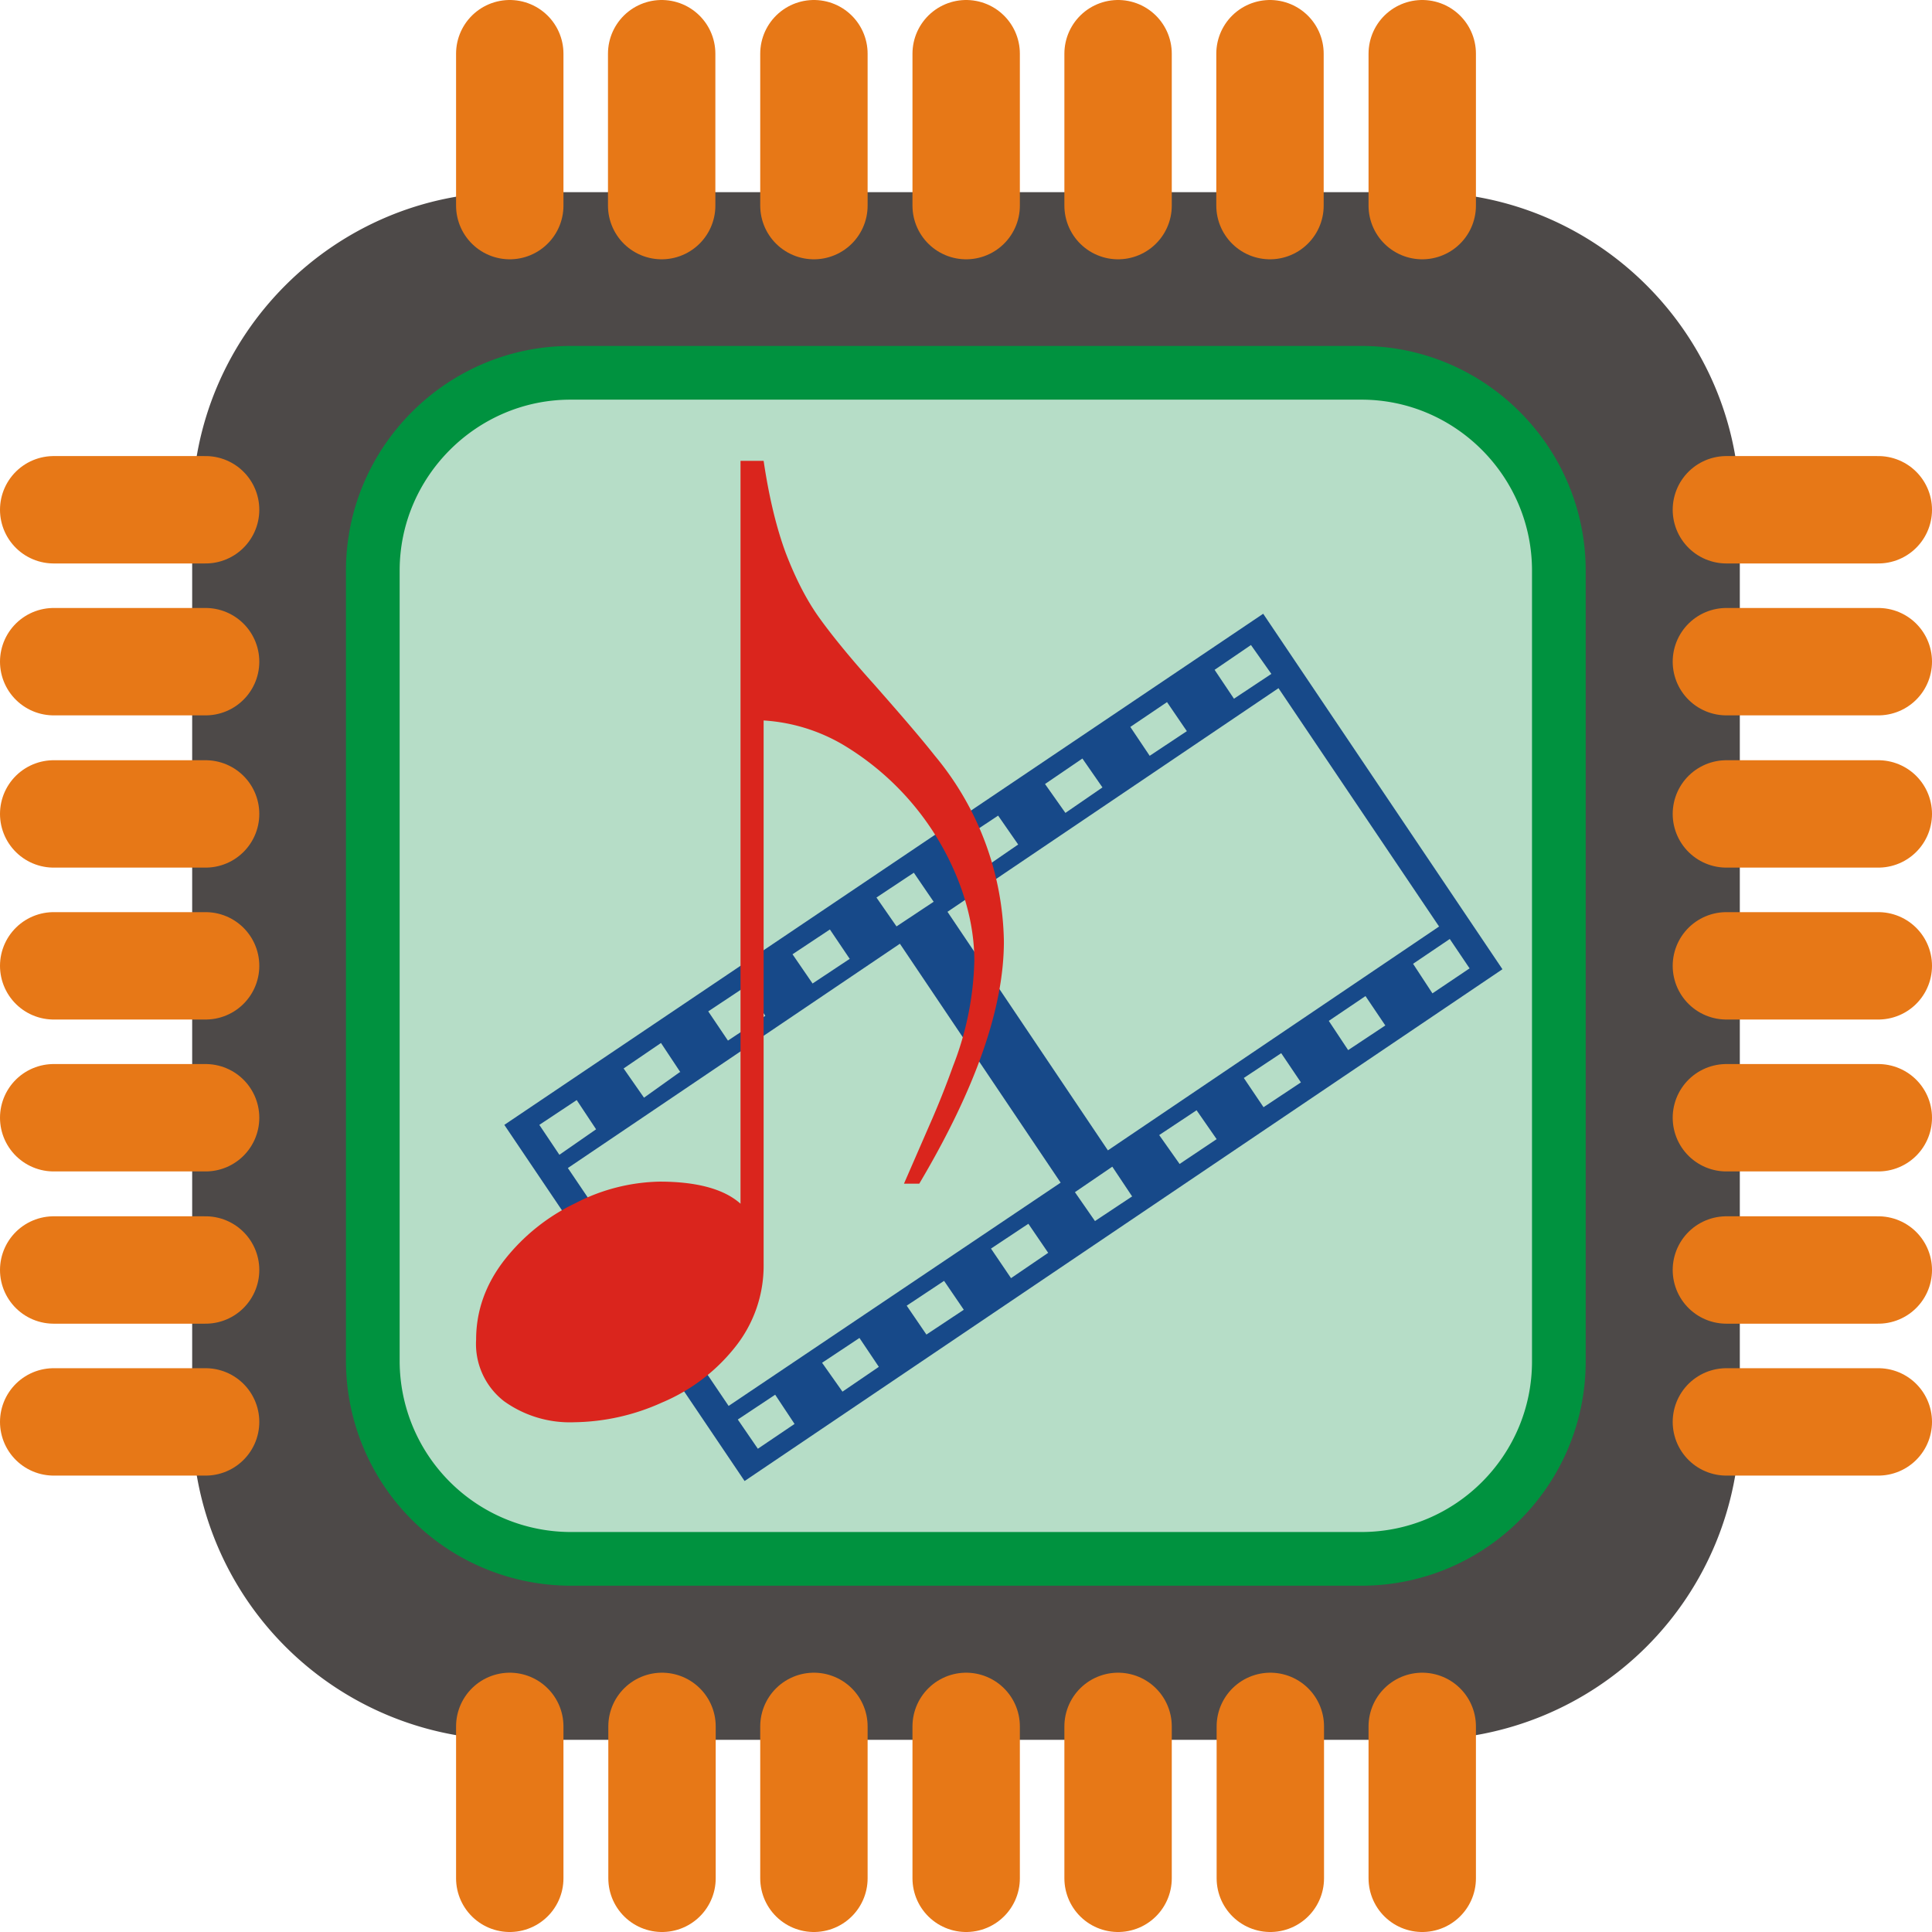
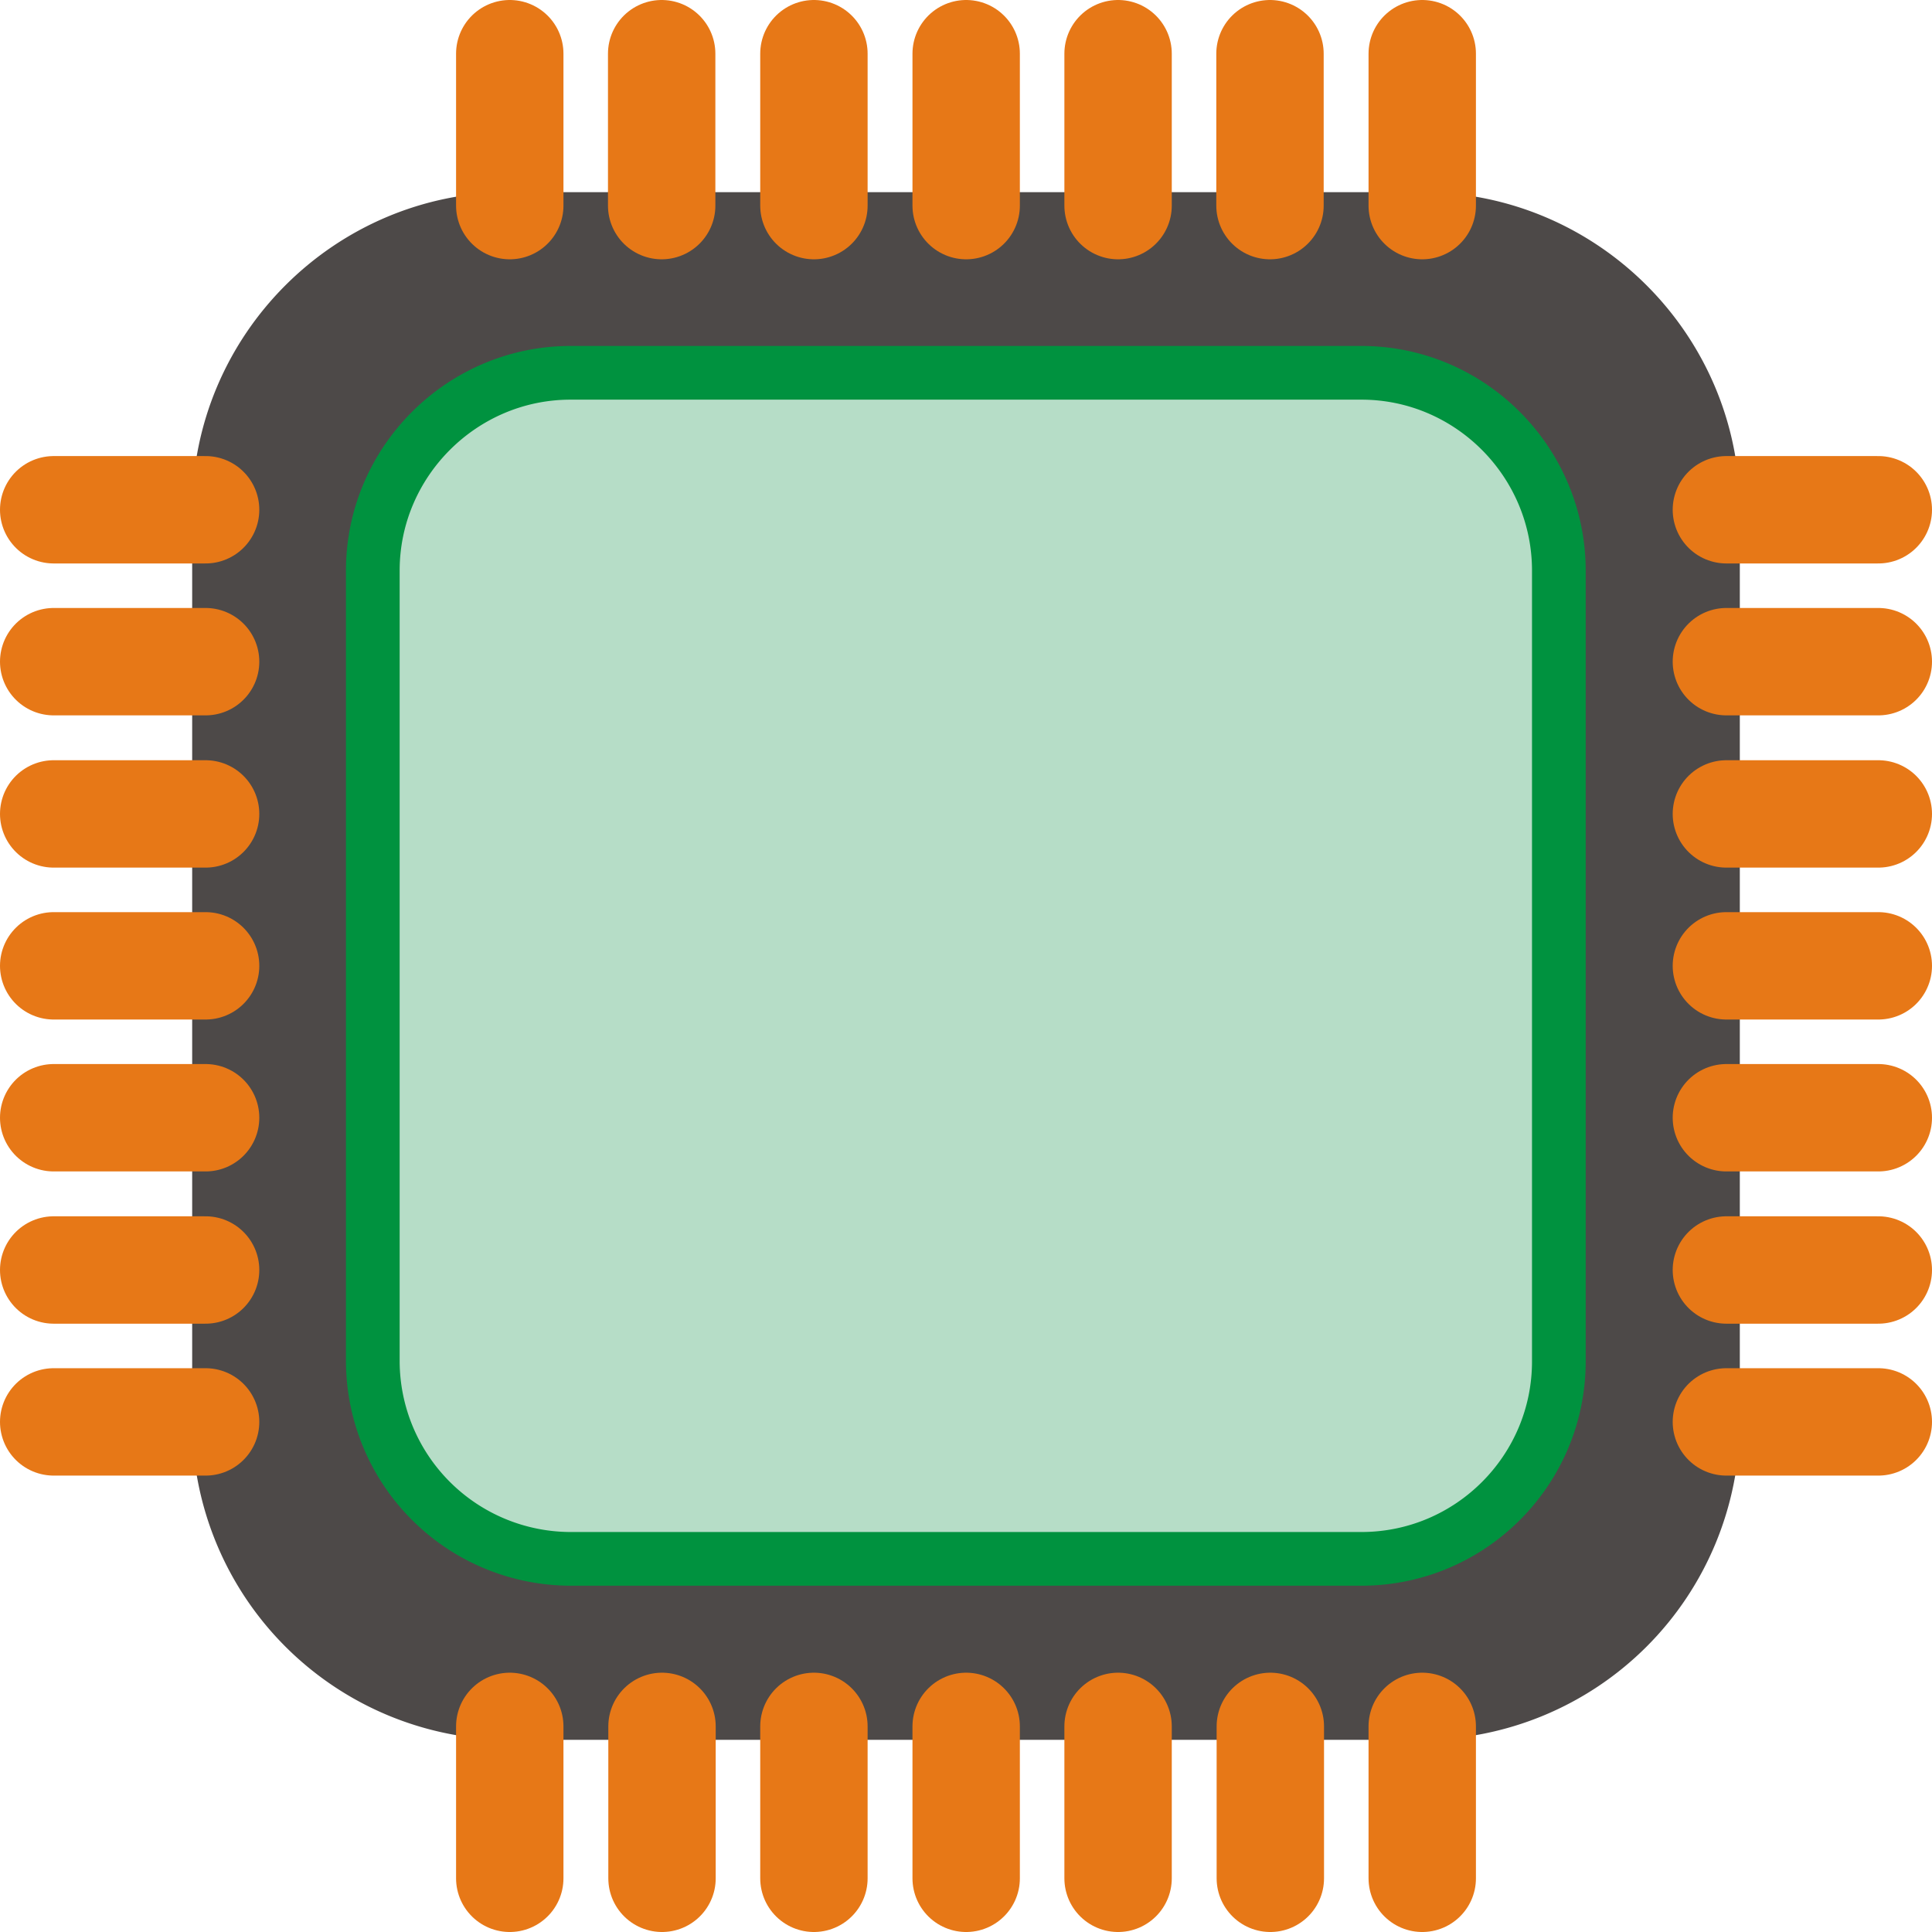
<svg xmlns="http://www.w3.org/2000/svg" viewBox="0 0 5.685 5.685" fill-rule="evenodd" text-rendering="geometricPrecision" image-rendering="optimizeQuality" clip-rule="evenodd" shape-rendering="geometricPrecision">
  <defs>
    <style>.str2{stroke:#e77817;stroke-width:.316;stroke-linecap:round}.fil3{fill:none}.fil0{fill:#000;fill-rule:nonzero}</style>
  </defs>
  <symbol id="Im1-1-0" viewBox="-8.071 -61.19 4.622 2.245">
-     <path class="fil0" d="M-5.245-60.137v.015a.3.3 0 01-.108-.134.482.482 0 01-.038-.194c0-.073.013-.14.04-.2a.275.275 0 01.106-.129v.015a.18.18 0 00-.053.066.367.367 0 00-.032.105.966.966 0 000 .275.384.384 0 00.029.106.24.24 0 00.056.075zm1.65-.627v-.015c.046.03.082.075.108.134.025.06.038.124.038.194 0 .073-.013.14-.04.2a.275.275 0 01-.106.13v-.016a.18.18 0 00.054-.066.363.363 0 00.031-.105.98.98 0 000-.275.377.377 0 00-.028-.106.24.24 0 00-.057-.075zM-8.032-59.633v-.887h.71v.887h-.71zm.023-.022h.664v-.843h-.664v.843zM-7.591-60.972h.283v.026h-.283zM-7.724-59.156h.283v.026h-.283v-.026zm0 .1h.283v.027h-.283v-.026zM-6.474-60.433h.283v.027h-.283zM-7.262-61.147l.09-.043h.008v.308c0 .02 0 .033.003.038a.02.02 0 00.01.012.092.092 0 00.033.005v.01h-.137v-.01a.091.091 0 00.033-.005.022.022 0 00.01-.01.144.144 0 00.004-.04v-.197c0-.027-.001-.044-.003-.051a.022.022 0 00-.007-.013.018.018 0 00-.012-.004.071.071 0 00-.028.008l-.004-.008zM-7.392-59.132c0-.042.007-.078.02-.108a.15.15 0 01.05-.067.085.085 0 01.05-.017c.027 0 .053.014.075.042a.227.227 0 01.042.144.283.283 0 01-.019.108.142.142 0 01-.046.065.095.095 0 01-.055.02c-.035 0-.064-.02-.087-.062a.25.25 0 01-.03-.125zm.053.007c0 .05.006.091.019.123.01.027.025.04.045.04.01 0 .02-.004.03-.013a.083.083 0 00.024-.044.532.532 0 000-.235.093.093 0 00-.025-.044.042.042 0 00-.06.008.138.138 0 00-.026.07.65.65 0 00-.007.095zM-4.672-60.66l-.132.39h-.021l.132-.39zM-7.897-61.183l.112.286.061-.214a.16.16 0 00.008-.04.019.019 0 00-.007-.016c-.005-.004-.013-.006-.026-.006h-.007l.003-.01h.117l-.003.01a.066.066 0 00-.027.004.044.044 0 00-.019.014.166.166 0 00-.017.044l-.086.302h-.01l-.121-.309-.065.228a.162.162 0 00-.008.04c0 .007.003.012.007.015.004.004.015.006.031.007l-.002.01h-.115l.004-.01a.091.091 0 00.029-.003.038.038 0 00.016-.013.19.19 0 00.018-.046l.072-.254a.061.061 0 00-.022-.022.096.096 0 00-.038-.007l.003-.01h.091zM-7.924-59.195l-.036.123a.577.577 0 01.077-.1c.018-.015.035-.023.051-.023a.03.03 0 01.023.009.032.032 0 01.008.023c0 .01-.002.025-.007.043l-.033.114a.131.131 0 00-.006.024c0 .002 0 .004.002.006s.003.002.005.002.005 0 .008-.003a.179.179 0 00.03-.035l.01.006a.203.203 0 01-.048.05.052.052 0 01-.028.011.021.021 0 01-.016-.006.022.022 0 01-.006-.016c0-.009.003-.024.01-.045l.03-.108a.12.12 0 00.006-.031.012.012 0 00-.003-.01.012.012 0 00-.009-.003.036.036 0 00-.018.007.161.161 0 00-.041.04.56.56 0 00-.046.071.263.263 0 00-.02.05l-.014.045h-.04l.048-.169a.219.219 0 00.009-.036.014.014 0 00-.005-.01.017.017 0 00-.011-.005h-.012l-.01.002-.002-.01.094-.016zM-4.384-60.643l.113.286.06-.214a.16.16 0 00.008-.04.019.019 0 00-.007-.016c-.004-.004-.013-.006-.026-.006h-.006l.003-.01h.117l-.003.01a.066.066 0 00-.027.004.044.044 0 00-.02.014.165.165 0 00-.017.044l-.086.302h-.01l-.12-.309-.066.228a.162.162 0 00-.007.04c0 .007.002.012.007.015.004.004.014.006.031.007l-.003.01h-.114l.003-.01a.091.091 0 00.03-.003.038.038 0 00.016-.013.189.189 0 00.017-.046l.073-.254a.062.062 0 00-.023-.022.096.096 0 00-.037-.007l.003-.01h.091zm-.7.122l-.036.122a.577.577 0 01.077-.099c.018-.016.035-.023.052-.023a.03.03 0 01.022.008.032.032 0 01.009.024c0 .01-.003.025-.008.043l-.033.113a.131.131 0 00-.006.024c0 .003.001.005.003.006L-5-60.3l.008-.003a.178.178 0 00.031-.035l.009.005a.202.202 0 01-.048.051.052.052 0 01-.028.01.021.021 0 01-.016-.005.022.022 0 01-.006-.017c0-.008.003-.023.01-.044l.03-.108a.12.12 0 00.007-.032.012.012 0 00-.004-.009.012.012 0 00-.009-.003.036.036 0 00-.018.007.161.161 0 00-.041.04.563.563 0 00-.045.07.263.263 0 00-.022.051l-.013.044h-.04l.049-.168a.22.22 0 00.008-.037.014.014 0 00-.004-.01.016.016 0 00-.012-.005l-.011.001-.01.002-.002-.01.093-.016zm-.683-.107c.008 0 .014.002.02.007a.026.026 0 01.007.02.026.026 0 01-.008.019.026.026 0 01-.019.007.026.026 0 01-.019-.007.026.026 0 01-.008-.02c0-.007.003-.013.008-.019a.026.026 0 01.02-.007zm.004.107l-.053.188a.146.146 0 00-.006.023c0 .003 0 .006.003.007a.008.008 0 00.006.003c.002 0 .006-.001.01-.004a.16.16 0 00.03-.035l.01.006a.192.192 0 01-.043.048.058.058 0 01-.035.014.025.025 0 01-.018-.007.022.022 0 01-.007-.016c0-.007.002-.018.006-.033l.035-.121a.196.196 0 00.009-.037.012.012 0 00-.004-.01.016.016 0 00-.012-.004l-.024.003v-.01l.093-.015zm.184-.14l-.076.265.03-.026a.462.462 0 00.066-.063l.004-.01-.001-.005-.006-.003a.067.067 0 00-.017-.002h-.01l.003-.01h.118l-.003.01a.108.108 0 00-.063.022.614.614 0 00-.036.028l-.023.02.015.055c.01.038.016.061.02.068.003.007.006.01.01.01.003 0 .007 0 .01-.004a.143.143 0 00.03-.032l.01.006a.297.297 0 01-.045.05.049.049 0 01-.028.01.02.02 0 01-.018-.008.619.619 0 01-.036-.125l-.037.032-.027.095h-.042l.089-.307.007-.026a.06.06 0 00.002-.012.014.014 0 00-.005-.01.022.022 0 00-.015-.005c-.004 0-.01 0-.02.003v-.01l.094-.016zM-6.863-60.025a.28.28 0 00-.004.038c0 .028.01.051.03.07.019.02.042.03.07.03a.155.155 0 00.064-.014c.02-.01.051-.03.091-.06l.01.013c-.073.072-.143.108-.209.108-.045 0-.078-.014-.101-.042a.147.147 0 01-.034-.094c0-.046.014-.093.042-.14a.321.321 0 01.107-.113.247.247 0 01.132-.04c.032 0 .056.007.072.02a.06.06 0 01.024.047.11.11 0 01-.03.074.28.28 0 01-.119.074.651.651 0 01-.145.029zm.003-.023a.388.388 0 00.111-.026.223.223 0 00.085-.061.11.11 0 00.029-.067.042.042 0 00-.013-.032c-.008-.008-.02-.012-.034-.012-.032 0-.065.017-.1.05a.302.302 0 00-.078.148z" />
-     <path class="fil0" d="M-5.814-60.524l-.013.04h-.065a.992.992 0 00-.05.117c-.006.019-.008.032-.004.04s.01.012.02.012a.04.04 0 00.023-.008.063.063 0 00.02-.023h.009a.162.162 0 01-.041.06.068.068 0 01-.042.017.028.028 0 01-.028-.019c-.005-.013-.001-.037.01-.071.008-.022.026-.064.054-.126h-.07a1.281 1.281 0 01-.082.179c-.016.025-.031.037-.045.037-.007 0-.011-.002-.014-.006-.003-.005-.003-.01 0-.016a.044.044 0 01.006-.013.174.174 0 01.019-.02.214.214 0 00.039-.045.716.716 0 00.054-.116h-.012a.066.066 0 00-.032.007.146.146 0 00-.04.032h-.01a.234.234 0 01.057-.064.083.083 0 01.048-.014h.19z" />
+     <path class="fil0" d="M-5.245-60.137v.015a.3.3 0 01-.108-.134.482.482 0 01-.038-.194c0-.073.013-.14.04-.2a.275.275 0 01.106-.129v.015a.18.18 0 00-.053.066.367.367 0 00-.032.105.966.966 0 000 .275.384.384 0 00.029.106.24.24 0 00.056.075zm1.65-.627v-.015c.046.03.082.075.108.134.025.06.038.124.038.194 0 .073-.013.14-.04.2a.275.275 0 01-.106.13v-.016a.18.18 0 00.054-.066.363.363 0 00.031-.105.98.98 0 000-.275.377.377 0 00-.028-.106.24.24 0 00-.057-.075zM-8.032-59.633v-.887h.71v.887h-.71zm.023-.022h.664v-.843h-.664v.843zM-7.591-60.972h.283v.026h-.283zM-7.724-59.156h.283v.026h-.283v-.026zm0 .1h.283v.027h-.283v-.026zM-6.474-60.433h.283v.027h-.283zM-7.262-61.147l.09-.043h.008v.308c0 .02 0 .033.003.038a.02.02 0 00.01.012.092.092 0 00.033.005v.01h-.137v-.01a.091.091 0 00.033-.005.022.022 0 00.01-.01.144.144 0 00.004-.04v-.197c0-.027-.001-.044-.003-.051a.022.022 0 00-.007-.013.018.018 0 00-.012-.004.071.071 0 00-.028.008l-.004-.008zM-7.392-59.132c0-.042.007-.078.02-.108a.15.15 0 01.05-.067.085.085 0 01.05-.017c.027 0 .053.014.075.042a.227.227 0 01.042.144.283.283 0 01-.019.108.142.142 0 01-.046.065.095.095 0 01-.055.02c-.035 0-.064-.02-.087-.062a.25.25 0 01-.03-.125zm.053.007c0 .05.006.091.019.123.01.027.025.04.045.04.01 0 .02-.004.03-.013a.083.083 0 00.024-.044.532.532 0 000-.235.093.093 0 00-.025-.044.042.042 0 00-.06.008.138.138 0 00-.026.07.65.65 0 00-.007.095zM-4.672-60.66l-.132.39h-.021l.132-.39zM-7.897-61.183l.112.286.061-.214a.16.16 0 00.008-.04.019.019 0 00-.007-.016c-.005-.004-.013-.006-.026-.006h-.007l.003-.01h.117l-.003.01a.066.066 0 00-.027.004.044.044 0 00-.019.014.166.166 0 00-.017.044l-.086.302h-.01l-.121-.309-.065.228a.162.162 0 00-.008.04c0 .007.003.012.007.015.004.004.015.006.031.007l-.002.01h-.115l.004-.01l.072-.254a.061.061 0 00-.022-.022.096.096 0 00-.038-.007l.003-.01h.091zM-7.924-59.195l-.036.123a.577.577 0 01.077-.1c.018-.015.035-.023.051-.023a.03.03 0 01.023.009.032.032 0 01.008.023c0 .01-.002.025-.007.043l-.033.114a.131.131 0 00-.006.024c0 .002 0 .004.002.006s.003.002.005.002.005 0 .008-.003a.179.179 0 00.03-.035l.01.006a.203.203 0 01-.048.05.052.052 0 01-.028.011.021.021 0 01-.016-.006.022.022 0 01-.006-.016c0-.009.003-.024.01-.045l.03-.108a.12.12 0 00.006-.031.012.012 0 00-.003-.01.012.012 0 00-.009-.003.036.036 0 00-.018.007.161.161 0 00-.041.04.56.56 0 00-.046.071.263.263 0 00-.02.05l-.014.045h-.04l.048-.169a.219.219 0 00.009-.036.014.014 0 00-.005-.01.017.017 0 00-.011-.005h-.012l-.01.002-.002-.01.094-.016zM-4.384-60.643l.113.286.06-.214a.16.16 0 00.008-.04.019.019 0 00-.007-.016c-.004-.004-.013-.006-.026-.006h-.006l.003-.01h.117l-.003.01a.066.066 0 00-.027.004.044.044 0 00-.02.014.165.165 0 00-.017.044l-.086.302h-.01l-.12-.309-.066.228a.162.162 0 00-.007.04c0 .007.002.012.007.015.004.004.014.006.031.007l-.003.01h-.114l.003-.01a.091.091 0 00.03-.003.038.038 0 00.016-.013.189.189 0 00.017-.046l.073-.254a.062.062 0 00-.023-.022.096.096 0 00-.037-.007l.003-.01h.091zm-.7.122l-.036.122a.577.577 0 01.077-.099c.018-.016.035-.023.052-.023a.03.03 0 01.022.008.032.032 0 01.009.024c0 .01-.003.025-.008.043l-.033.113a.131.131 0 00-.006.024c0 .003.001.005.003.006L-5-60.3l.008-.003a.178.178 0 00.031-.035l.009.005a.202.202 0 01-.048.051.052.052 0 01-.028.01.021.021 0 01-.016-.005.022.022 0 01-.006-.017c0-.008.003-.023.01-.044l.03-.108a.12.12 0 00.007-.032.012.012 0 00-.004-.009.012.012 0 00-.009-.003.036.036 0 00-.018.007.161.161 0 00-.041.04.563.563 0 00-.045.07.263.263 0 00-.022.051l-.013.044h-.04l.049-.168a.22.22 0 00.008-.037.014.014 0 00-.004-.01.016.016 0 00-.012-.005l-.011.001-.01.002-.002-.01.093-.016zm-.683-.107c.008 0 .014.002.02.007a.026.026 0 01.007.02.026.026 0 01-.008.019.026.026 0 01-.019.007.026.026 0 01-.019-.007.026.026 0 01-.008-.02c0-.007.003-.013.008-.019a.026.026 0 01.02-.007zm.004.107l-.053.188a.146.146 0 00-.006.023c0 .003 0 .006.003.007a.008.008 0 00.006.003c.002 0 .006-.001.01-.004a.16.16 0 00.03-.035l.01.006a.192.192 0 01-.043.048.058.058 0 01-.035.014.025.025 0 01-.018-.007.022.022 0 01-.007-.016c0-.007.002-.018.006-.033l.035-.121a.196.196 0 00.009-.037.012.012 0 00-.004-.01.016.016 0 00-.012-.004l-.024.003v-.01l.093-.015zm.184-.14l-.076.265.03-.026a.462.462 0 00.066-.063l.004-.01-.001-.005-.006-.003a.067.067 0 00-.017-.002h-.01l.003-.01h.118l-.003.01a.108.108 0 00-.063.022.614.614 0 00-.036.028l-.023.02.015.055c.01.038.016.061.02.068.003.007.006.01.01.01.003 0 .007 0 .01-.004a.143.143 0 00.03-.032l.01.006a.297.297 0 01-.045.05.049.049 0 01-.028.01.02.02 0 01-.018-.008.619.619 0 01-.036-.125l-.037.032-.027.095h-.042l.089-.307.007-.026a.06.06 0 00.002-.012.014.014 0 00-.005-.01.022.022 0 00-.015-.005c-.004 0-.01 0-.02.003v-.01l.094-.016zM-6.863-60.025a.28.28 0 00-.004.038c0 .028.01.051.03.07.019.02.042.03.07.03a.155.155 0 00.064-.014c.02-.01.051-.03.091-.06l.01.013c-.073.072-.143.108-.209.108-.045 0-.078-.014-.101-.042a.147.147 0 01-.034-.094c0-.046.014-.093.042-.14a.321.321 0 01.107-.113.247.247 0 01.132-.04c.032 0 .056.007.072.02a.06.06 0 01.024.047.11.11 0 01-.03.074.28.28 0 01-.119.074.651.651 0 01-.145.029zm.003-.023a.388.388 0 00.111-.026.223.223 0 00.085-.061.11.11 0 00.029-.067.042.042 0 00-.013-.032c-.008-.008-.02-.012-.034-.012-.032 0-.065.017-.1.05a.302.302 0 00-.078.148z" />
  </symbol>
  <g id="Diagram">
    <path d="M1.5.605h2.685c.493 0 .895.402.895.895v2.685a.897.897 0 01-.895.895H1.5a.897.897 0 01-.895-.895V1.5c0-.493.402-.895.895-.895z" fill="#4d4948" stroke="#4d4948" stroke-width=".079" />
    <path d="M1.68 1.097h2.326c.32 0 .581.262.581.582v2.327c0 .32-.26.581-.581.581H1.679a.583.583 0 01-.582-.581V1.679c0-.32.262-.582.582-.582z" fill="#b6ddc7" stroke="#00923f" stroke-width=".158" />
    <path class="fil3 str2" d="M.605 3.737H.158M.605 3.289H.158M.605 2.395H.158M.605 2.842H.158M.605 1.947H.158M.605 1.5H.158M.605 4.184H.158M5.527 3.737H5.08M5.527 3.289H5.08M5.527 2.395H5.08M5.527 2.842H5.08M5.527 1.947H5.08M5.527 1.5H5.08M5.527 4.184H5.08M1.948 5.527V5.08M2.395 5.527V5.08M3.29 5.527V5.08M2.843 5.527V5.08M3.738 5.527V5.08M4.185 5.527V5.08M1.5 5.527V5.08M1.947.605V.158M2.395.605V.158M3.29.605V.158M2.843.605V.158M3.737.605V.158M4.185.605V.158M1.5.605V.158" />
-     <path d="M4.421 2.852l-2.23 1.506-.707-1.048 2.233-1.504.704 1.046zm-.68-.869l-.06-.085-.107.073.057.085.11-.073zm.583.866l-.058-.086-.108.073.057.087.11-.074zm-.832-.698l-.058-.085-.108.073.057.085.11-.073zm.584.866l-.058-.086-.108.073.057.086.11-.073zm-.832-.7l-.059-.085-.11.075.06.085.109-.075zm.991.41l-.473-.702-.974.658.472.702.975-.659zm-.407.458l-.058-.086-.11.073.058.086.11-.073zm-.832-.7L2.937 2.4l-.11.073.06.087.109-.075zm.584.867l-.059-.085-.11.073.06.085.109-.073zm-.833-.699l-.058-.085-.11.073.059.085.11-.073zm.584.867l-.058-.087-.11.075.059.085.11-.073zM2.5 2.821l-.058-.086-.11.073.059.086.11-.073zm.584.865l-.058-.085-.11.073.059.087.11-.075zm-.832-.697l-.058-.086-.11.073.058.086.11-.073zm.869.491l-.473-.703-.977.66.473.7.977-.657zm-.285.374l-.058-.085-.11.073.058.085.11-.073zm-.834-.699l-.057-.086-.11.075.06.086L2 3.155zm.584.867l-.057-.085-.11.073.06.085.107-.073zm-.832-.699l-.057-.086-.11.073.059.088.108-.075zm.584.867l-.057-.086-.11.073.059.086.108-.073z" fill="#174989" />
-     <path d="M2.179 1.356h.068c.016.108.038.198.065.271.028.073.06.136.096.187.037.052.092.12.165.201.073.083.133.152.178.209a.875.875 0 01.203.546c0 .196-.083.433-.249.713H2.66l.074-.17a2.57 2.57 0 00.07-.175.905.905 0 00.063-.311c0-.08-.017-.161-.05-.243a.812.812 0 00-.337-.393.525.525 0 00-.233-.071v1.6a.383.383 0 01-.084.244.542.542 0 01-.215.163.644.644 0 01-.258.058.332.332 0 01-.207-.062.213.213 0 01-.082-.181c0-.085.028-.163.083-.234a.587.587 0 01.21-.168.56.56 0 01.247-.063c.11 0 .19.022.238.065V1.356z" fill="#da251d" />
  </g>
</svg>